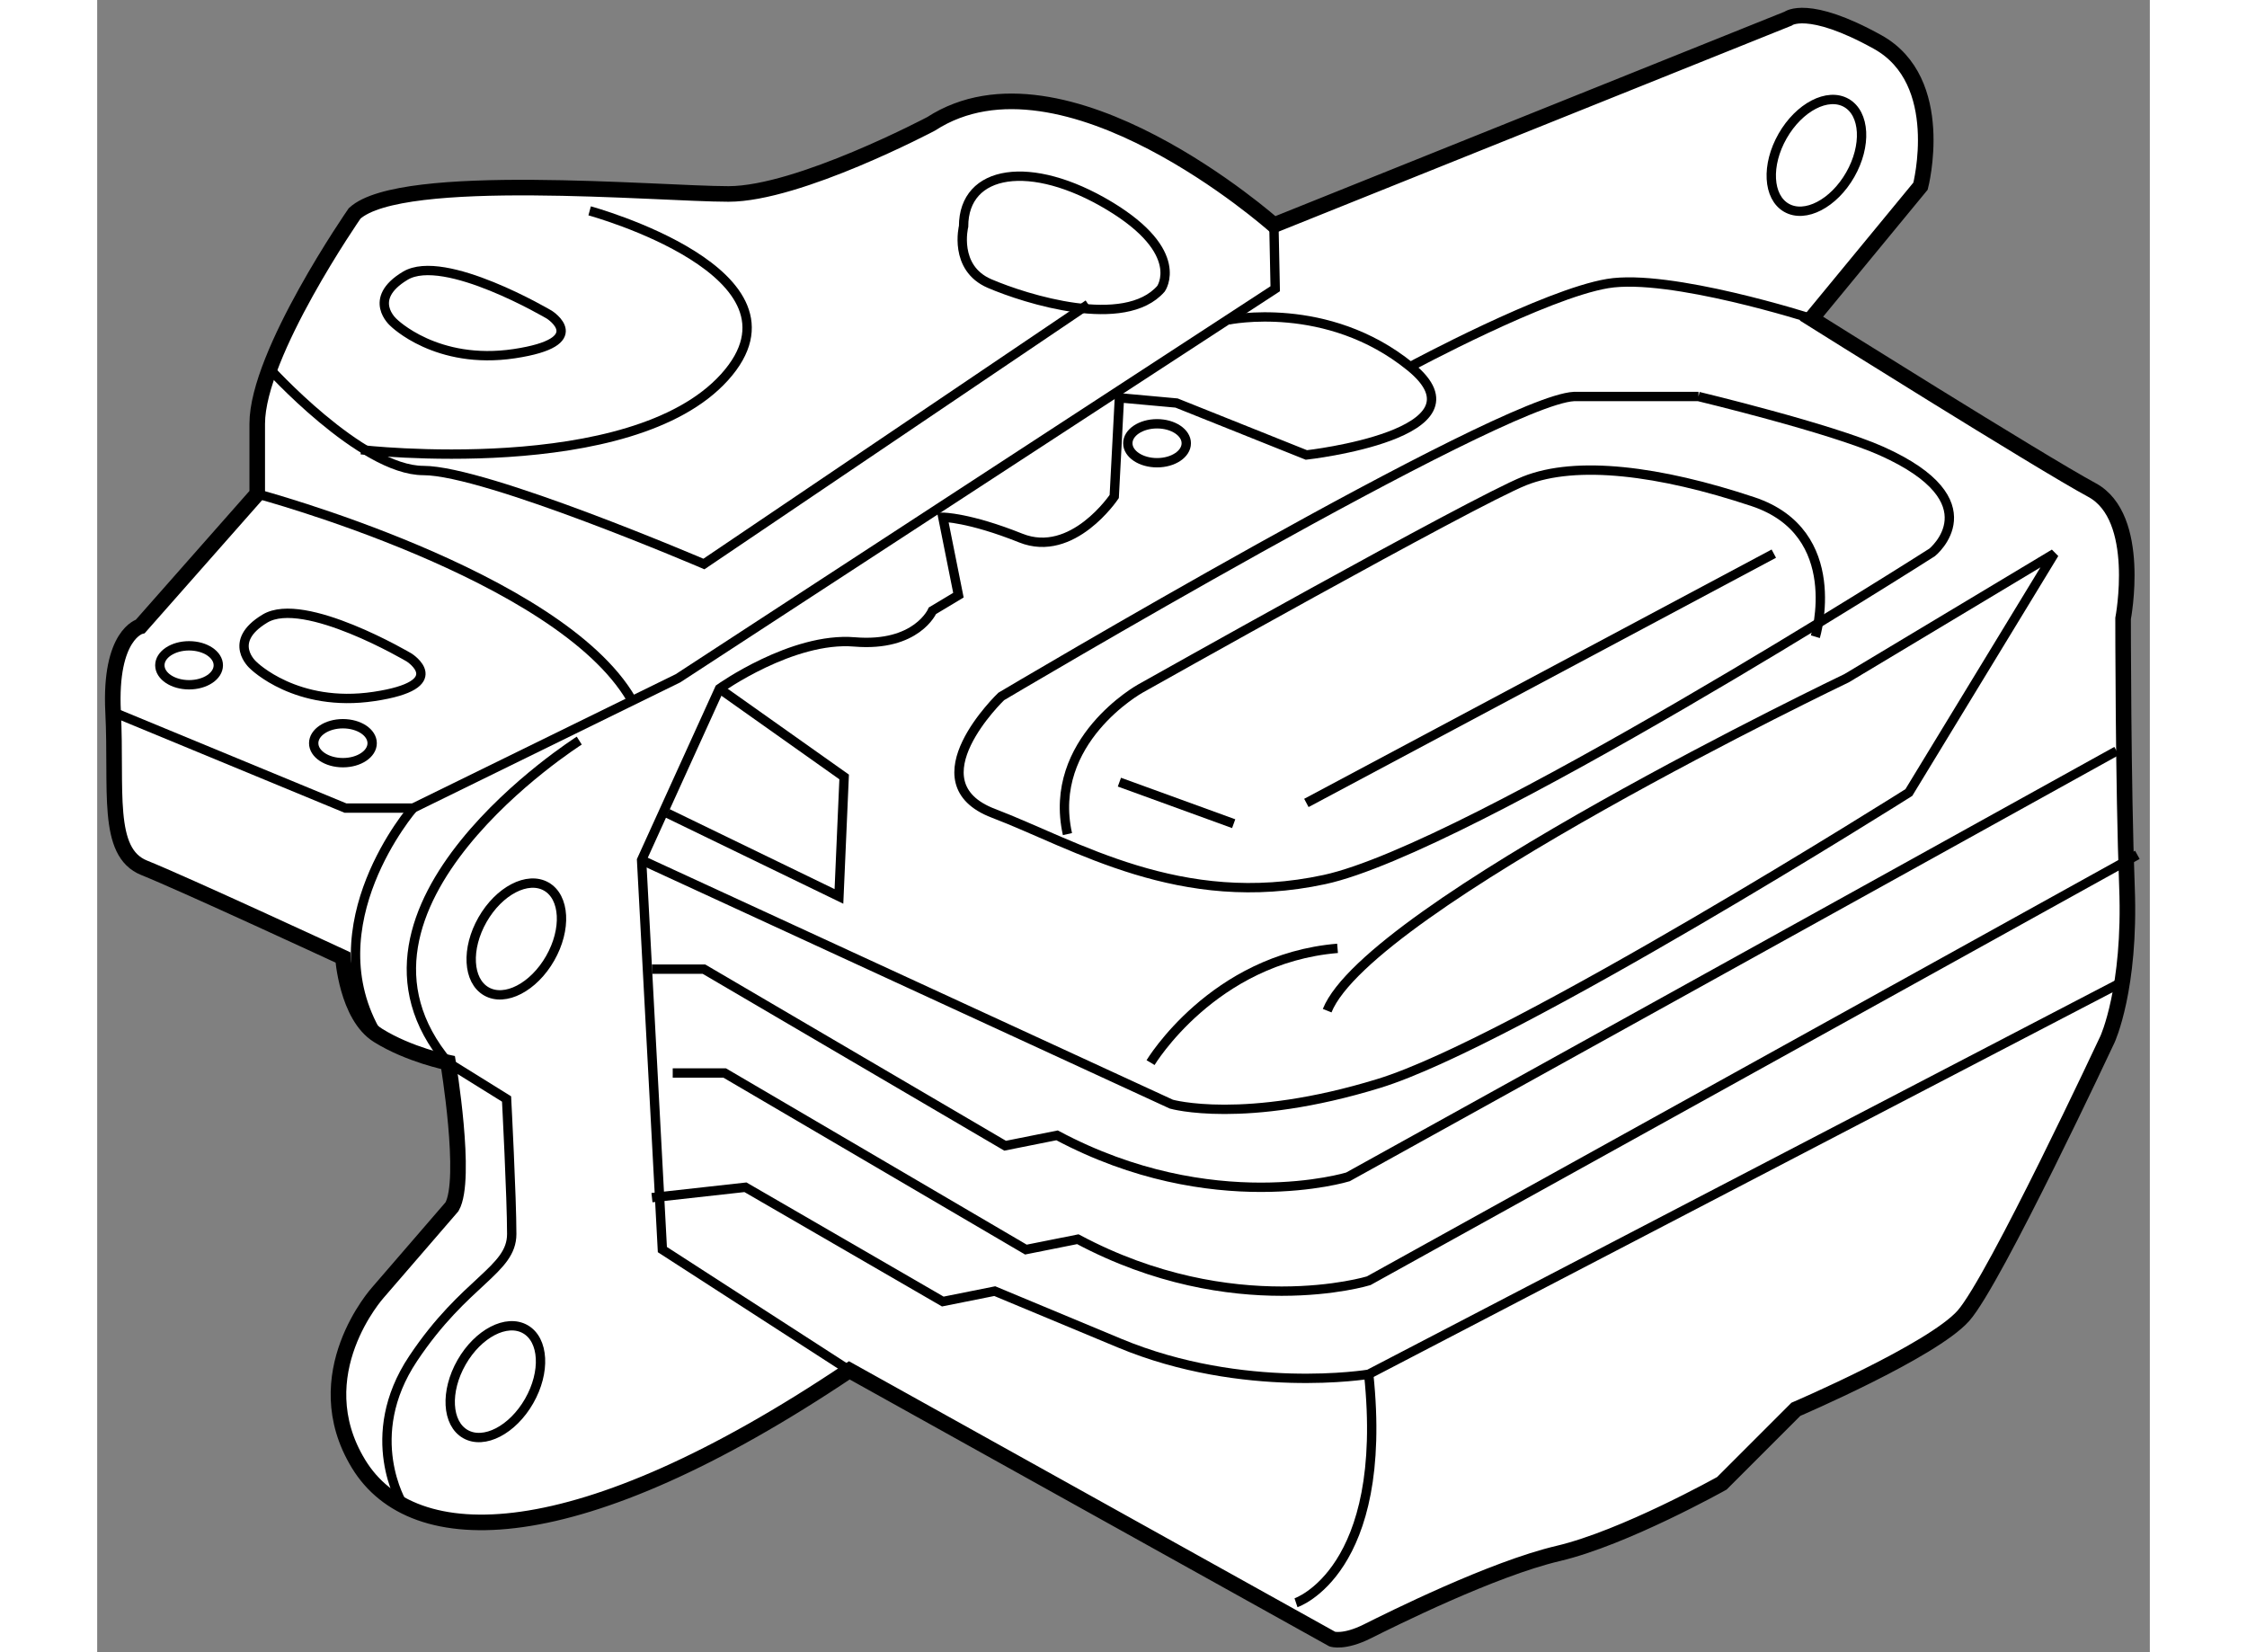
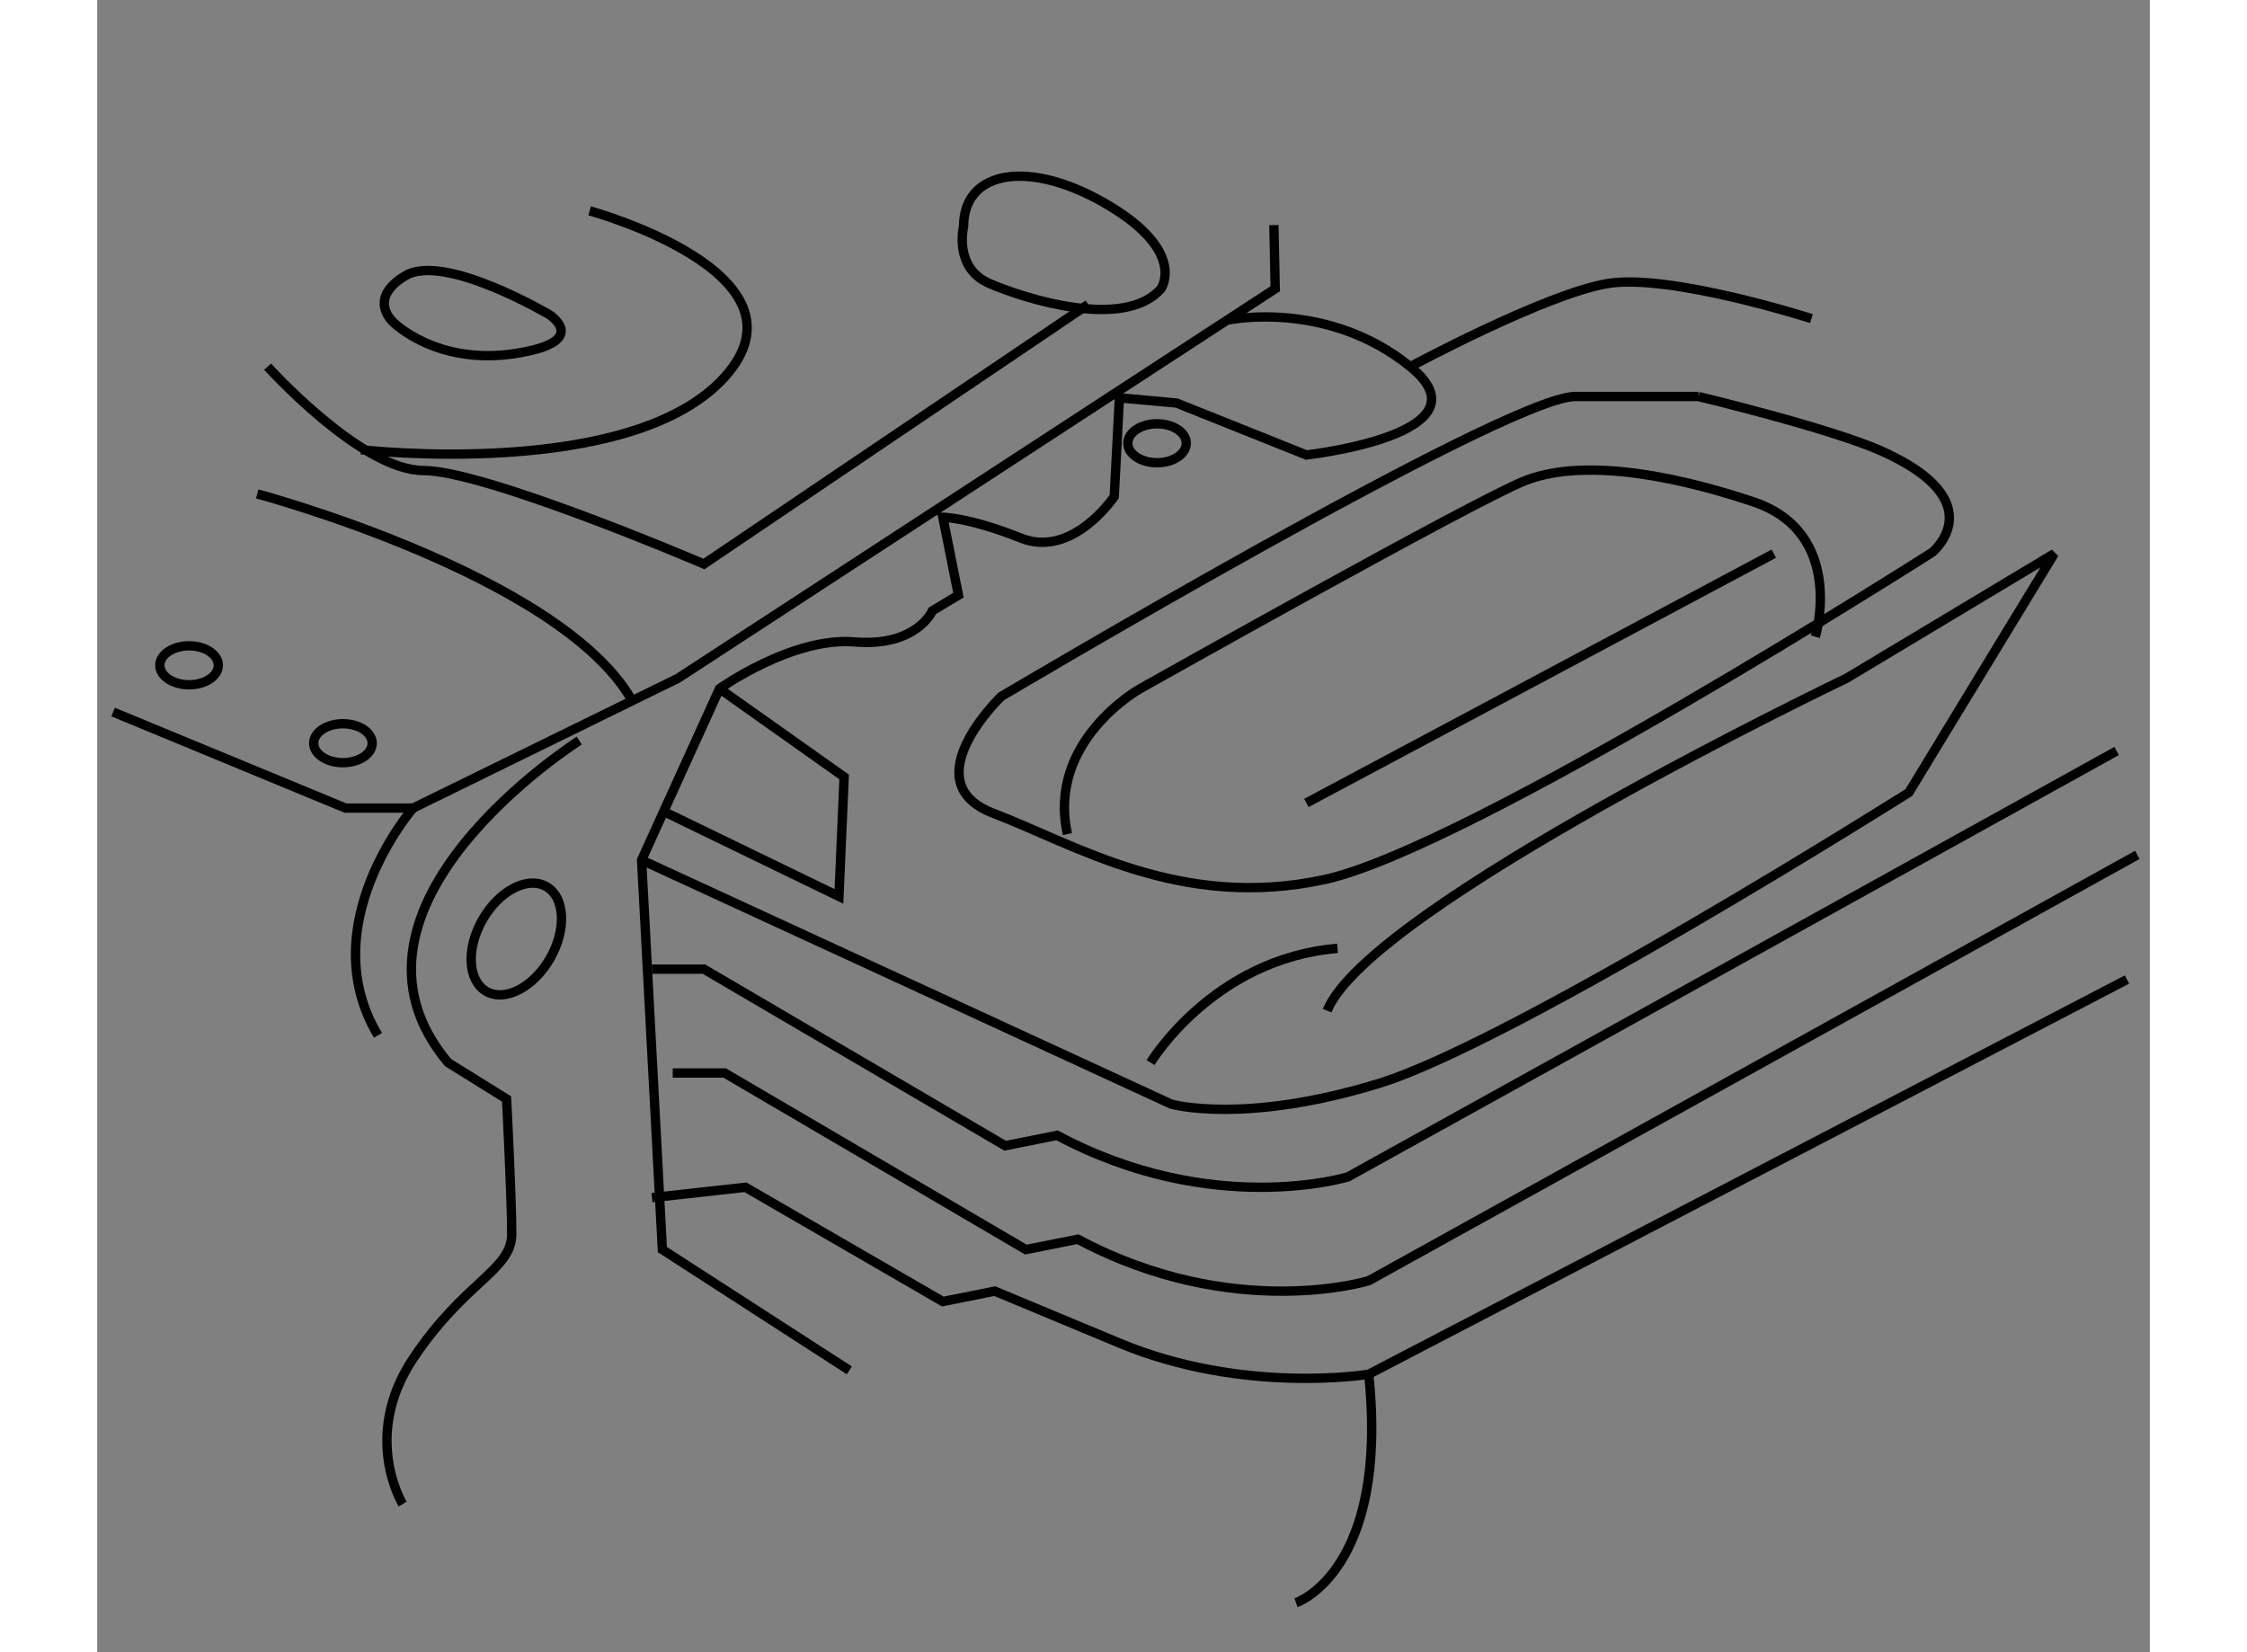
<svg xmlns="http://www.w3.org/2000/svg" version="1.1" x="0px" y="0px" width="244.8px" height="180px" viewBox="153.864 26.901 65.869 53.019" enable-background="new 0 0 244.8 180" xml:space="preserve">
  <rect x="153.864" y="26.901" width="65.869" height="53.019" fill="#808080" stroke="none" />
  <g>
-     <path fill="#FFFFFF" stroke="#000000" stroke-width="0.5" d="M162.125,33.75c0,0-3.125,4.5-3.125,6.75s0,2.25,0,2.25L155.25,47     c0,0-1,0.25-0.875,2.75s-0.25,4.5,1,5s6.375,2.875,6.375,2.875s0.125,1.875,1.125,2.5s2.25,0.875,2.25,0.875     s0.625,3.75,0.125,4.625l-2.375,2.75c0,0-2.375,2.625-0.625,5.5s7,2.875,15.75-3l15.5,8.625c0,0,0.375,0.125,1.125-0.25     s4-2,6.125-2.5S206,74.5,206,74.5l2.375-2.375c0,0,4.375-1.875,5.375-3s4.625-8.875,4.625-8.875s0.75-1.625,0.625-4.875     s-0.125-8.625-0.125-8.625s0.625-3.25-1-4.125s-9-5.5-9-5.5l3.5-4.25c0,0,0.875-3.375-1.375-4.625s-2.875-0.75-2.875-0.75     l-16.5,6.625c0,0-6.75-6-11-3.25c0,0-4.25,2.25-6.5,2.25S163.625,32.375,162.125,33.75z" />
    <path fill="none" stroke="#000000" stroke-width="0.3" d="M168.375,37c0,0-3.375-2-4.625-1.25s-0.375,1.5-0.375,1.5     s1.375,1.375,3.875,1S168.375,37,168.375,37z" />
-     <path fill="none" stroke="#000000" stroke-width="0.3" d="M163.875,48c0,0-3.375-2-4.625-1.25s-0.375,1.5-0.375,1.5     s1.375,1.375,3.875,1S163.875,48,163.875,48z" />
    <ellipse fill="none" stroke="#000000" stroke-width="0.3" cx="156.813" cy="48.25" rx="0.938" ry="0.625" />
    <ellipse fill="none" stroke="#000000" stroke-width="0.3" cx="161.75" cy="50.75" rx="0.938" ry="0.625" />
    <ellipse fill="none" stroke="#000000" stroke-width="0.3" cx="187.875" cy="41.125" rx="0.938" ry="0.625" />
    <path fill="none" stroke="#000000" stroke-width="0.3" d="M205.25,39.625h-4c-2.375,0.125-18.375,9.625-18.375,9.625     S180,52,182.625,53s6,3.125,10.625,2.125s19.5-10.5,19.5-10.5s2-1.625-1.625-3.25C209.492,40.643,205.25,39.625,205.25,39.625" />
-     <ellipse transform="matrix(-0.868 -0.496 0.496 -0.868 275.963 215.675)" fill="none" stroke="#000000" stroke-width="0.3" cx="166.625" cy="71.188" rx="1.25" ry="1.938" />
    <ellipse transform="matrix(-0.868 -0.496 0.496 -0.868 284.263 189.473)" fill="none" stroke="#000000" stroke-width="0.3" cx="167.295" cy="56.984" rx="1.25" ry="1.938" />
-     <ellipse transform="matrix(-0.868 -0.496 0.496 -0.868 374.658 163.182)" fill="none" stroke="#000000" stroke-width="0.3" cx="209.001" cy="31.833" rx="1.25" ry="1.938" />
    <polyline fill="none" stroke="#000000" stroke-width="0.3" points="154.375,49.75 161.834,52.833 164.001,52.833 172.501,48.667      176.334,46.167 191.667,36.167 191.625,34.125   " />
    <path fill="none" stroke="#000000" stroke-width="0.3" d="M178,70.875L172.001,67l-0.667-12.5l2.5-5.5c0,0,2.333-1.667,4.333-1.5     s2.5-1,2.5-1l0.834-0.5l-0.5-2.5c0,0,0.834,0,2.5,0.667s3-1.333,3-1.333l0.166-3.167l1.834,0.167l4.166,1.667     c0,0,6.001-0.667,3.334-2.833s-5.834-1.5-5.834-1.5" />
    <path fill="none" stroke="#000000" stroke-width="0.3" d="M188.001,36.167c0,0,0.833-1.167-1.667-2.667s-4.667-1.167-4.667,0.667     c0,0-0.332,1.333,0.834,1.833S186.835,37.5,188.001,36.167z" />
    <polyline fill="none" stroke="#000000" stroke-width="0.3" points="173.834,49 177.834,51.833 177.667,55.667 172.167,53   " />
    <path fill="none" stroke="#000000" stroke-width="0.3" d="M171.334,54.5l17,7.833c0,0,2.332,0.666,6.666-0.667s17-9.333,17-9.333     l4.667-7.667l-6.667,4c0,0-15.332,7.334-16.666,10.667" />
    <path fill="none" stroke="#000000" stroke-width="0.3" d="M218.667,51L194,64.667c0,0-4.333,1.334-9.333-1.333L183,63.667     L173.334,58h-1.667" />
    <path fill="none" stroke="#000000" stroke-width="0.3" d="M219.333,54.333L194.666,68c0,0-4.333,1.334-9.333-1.333L183.666,67     L174,61.333h-1.667" />
    <path fill="none" stroke="#000000" stroke-width="0.3" d="M219,58.333L194.667,71c0,0-4,0.667-8-1s-4-1.667-4-1.667L181,68.667     L174.667,65l-3,0.333" />
    <path fill="none" stroke="#000000" stroke-width="0.3" d="M192.334,78.333c0,0,3-1,2.333-7.333" />
    <path fill="none" stroke="#000000" stroke-width="0.3" d="M164.001,52.833c0,0-3.251,3.75-1.126,7.292" />
    <path fill="none" stroke="#000000" stroke-width="0.3" d="M169.334,50.667c0,0-8.418,5.333-4.209,10.333l1.876,1.167     c0,0,0.166,3.167,0.166,4.333s-1.5,1.5-3.166,4s-0.334,4.667-0.334,4.667" />
    <path fill="none" stroke="#000000" stroke-width="0.3" d="M159.334,38.667c0,0,3,3.333,5,3.333s9,3,9,3l12.333-8.333" />
    <path fill="none" stroke="#000000" stroke-width="0.3" d="M208.875,37.125c0,0-4.541-1.458-6.541-1.125s-6.333,2.667-6.333,2.667" />
    <path fill="none" stroke="#000000" stroke-width="0.3" d="M159,42.75c0,0,9.666,2.583,12,6.583" />
    <path fill="none" stroke="#000000" stroke-width="0.3" d="M187.667,61c0,0,2-3.333,6-3.667" />
    <path fill="none" stroke="#000000" stroke-width="0.3" d="M209,47.333c0,0,1-3.333-2-4.333s-5.666-1.333-7.333-0.667     S187.334,49,187.334,49s-3.001,1.667-2.334,4.667" />
    <path fill="none" stroke="#000000" stroke-width="0.3" d="M162.334,41.333c0,0,8.666,1,11.666-2.333s-4.333-5.333-4.333-5.333" />
-     <line fill="none" stroke="#000000" stroke-width="0.3" x1="186.667" y1="52" x2="190.334" y2="53.333" />
    <line fill="none" stroke="#000000" stroke-width="0.3" x1="192.667" y1="52.667" x2="207.667" y2="44.667" />
  </g>
</svg>